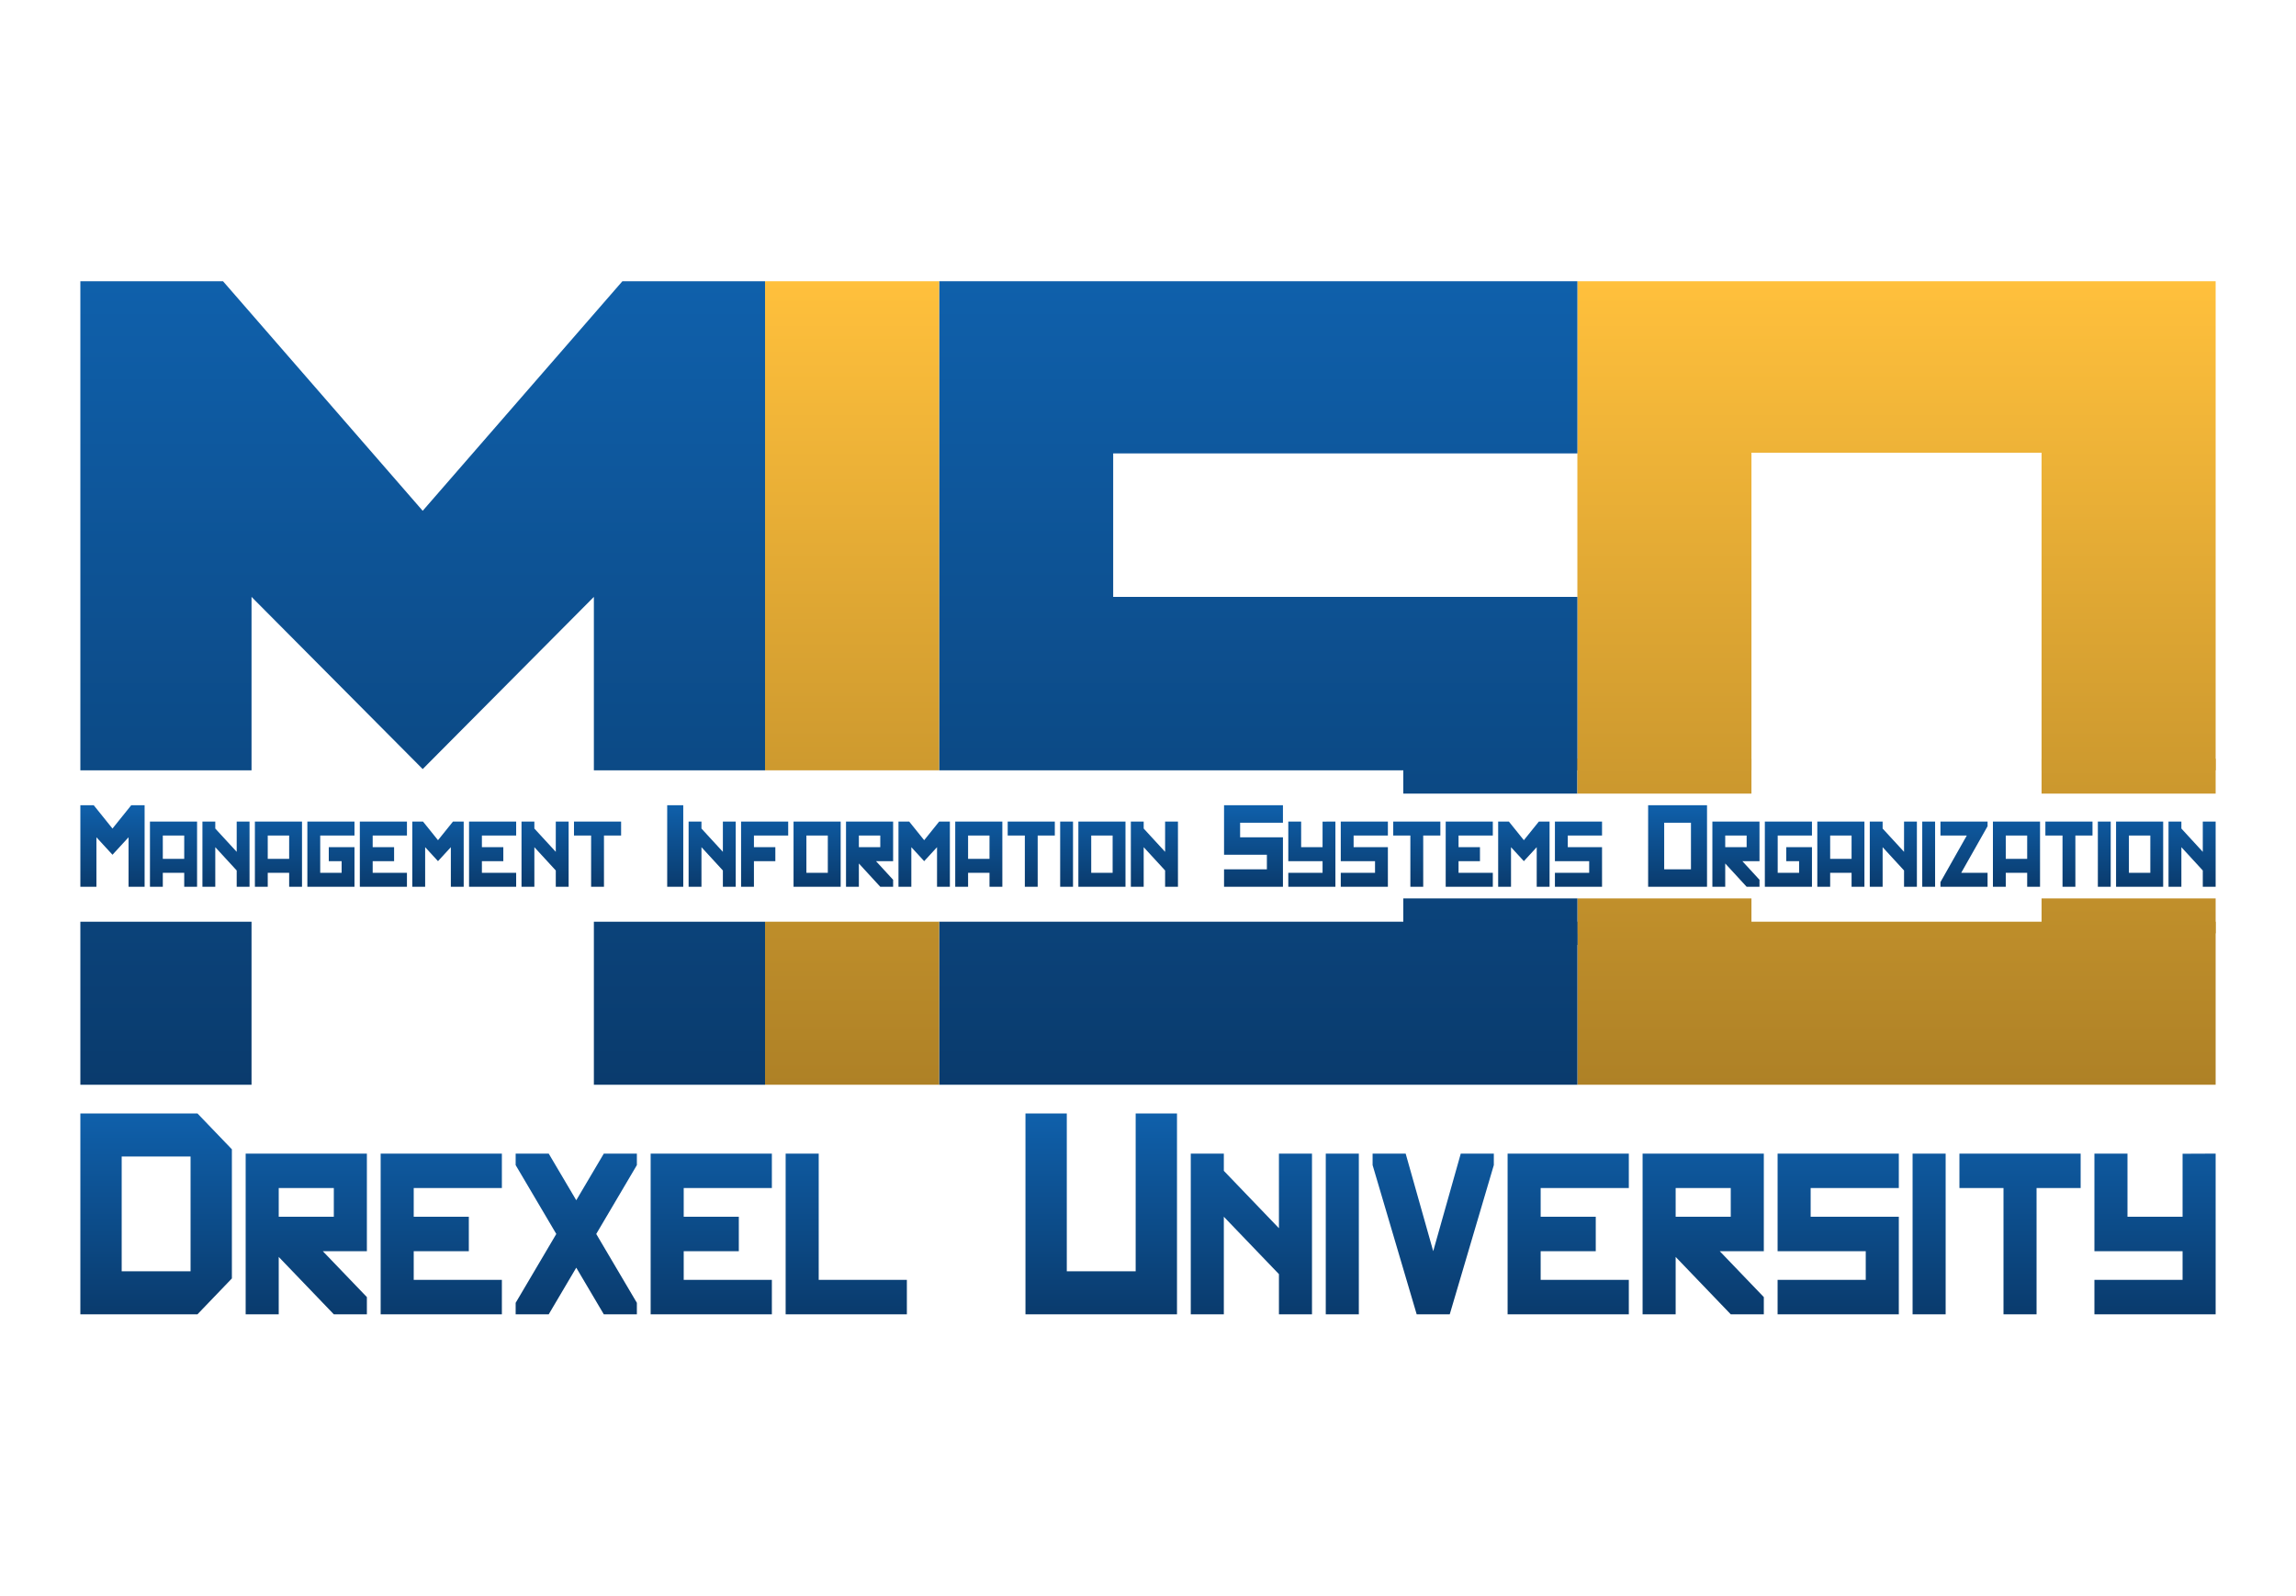
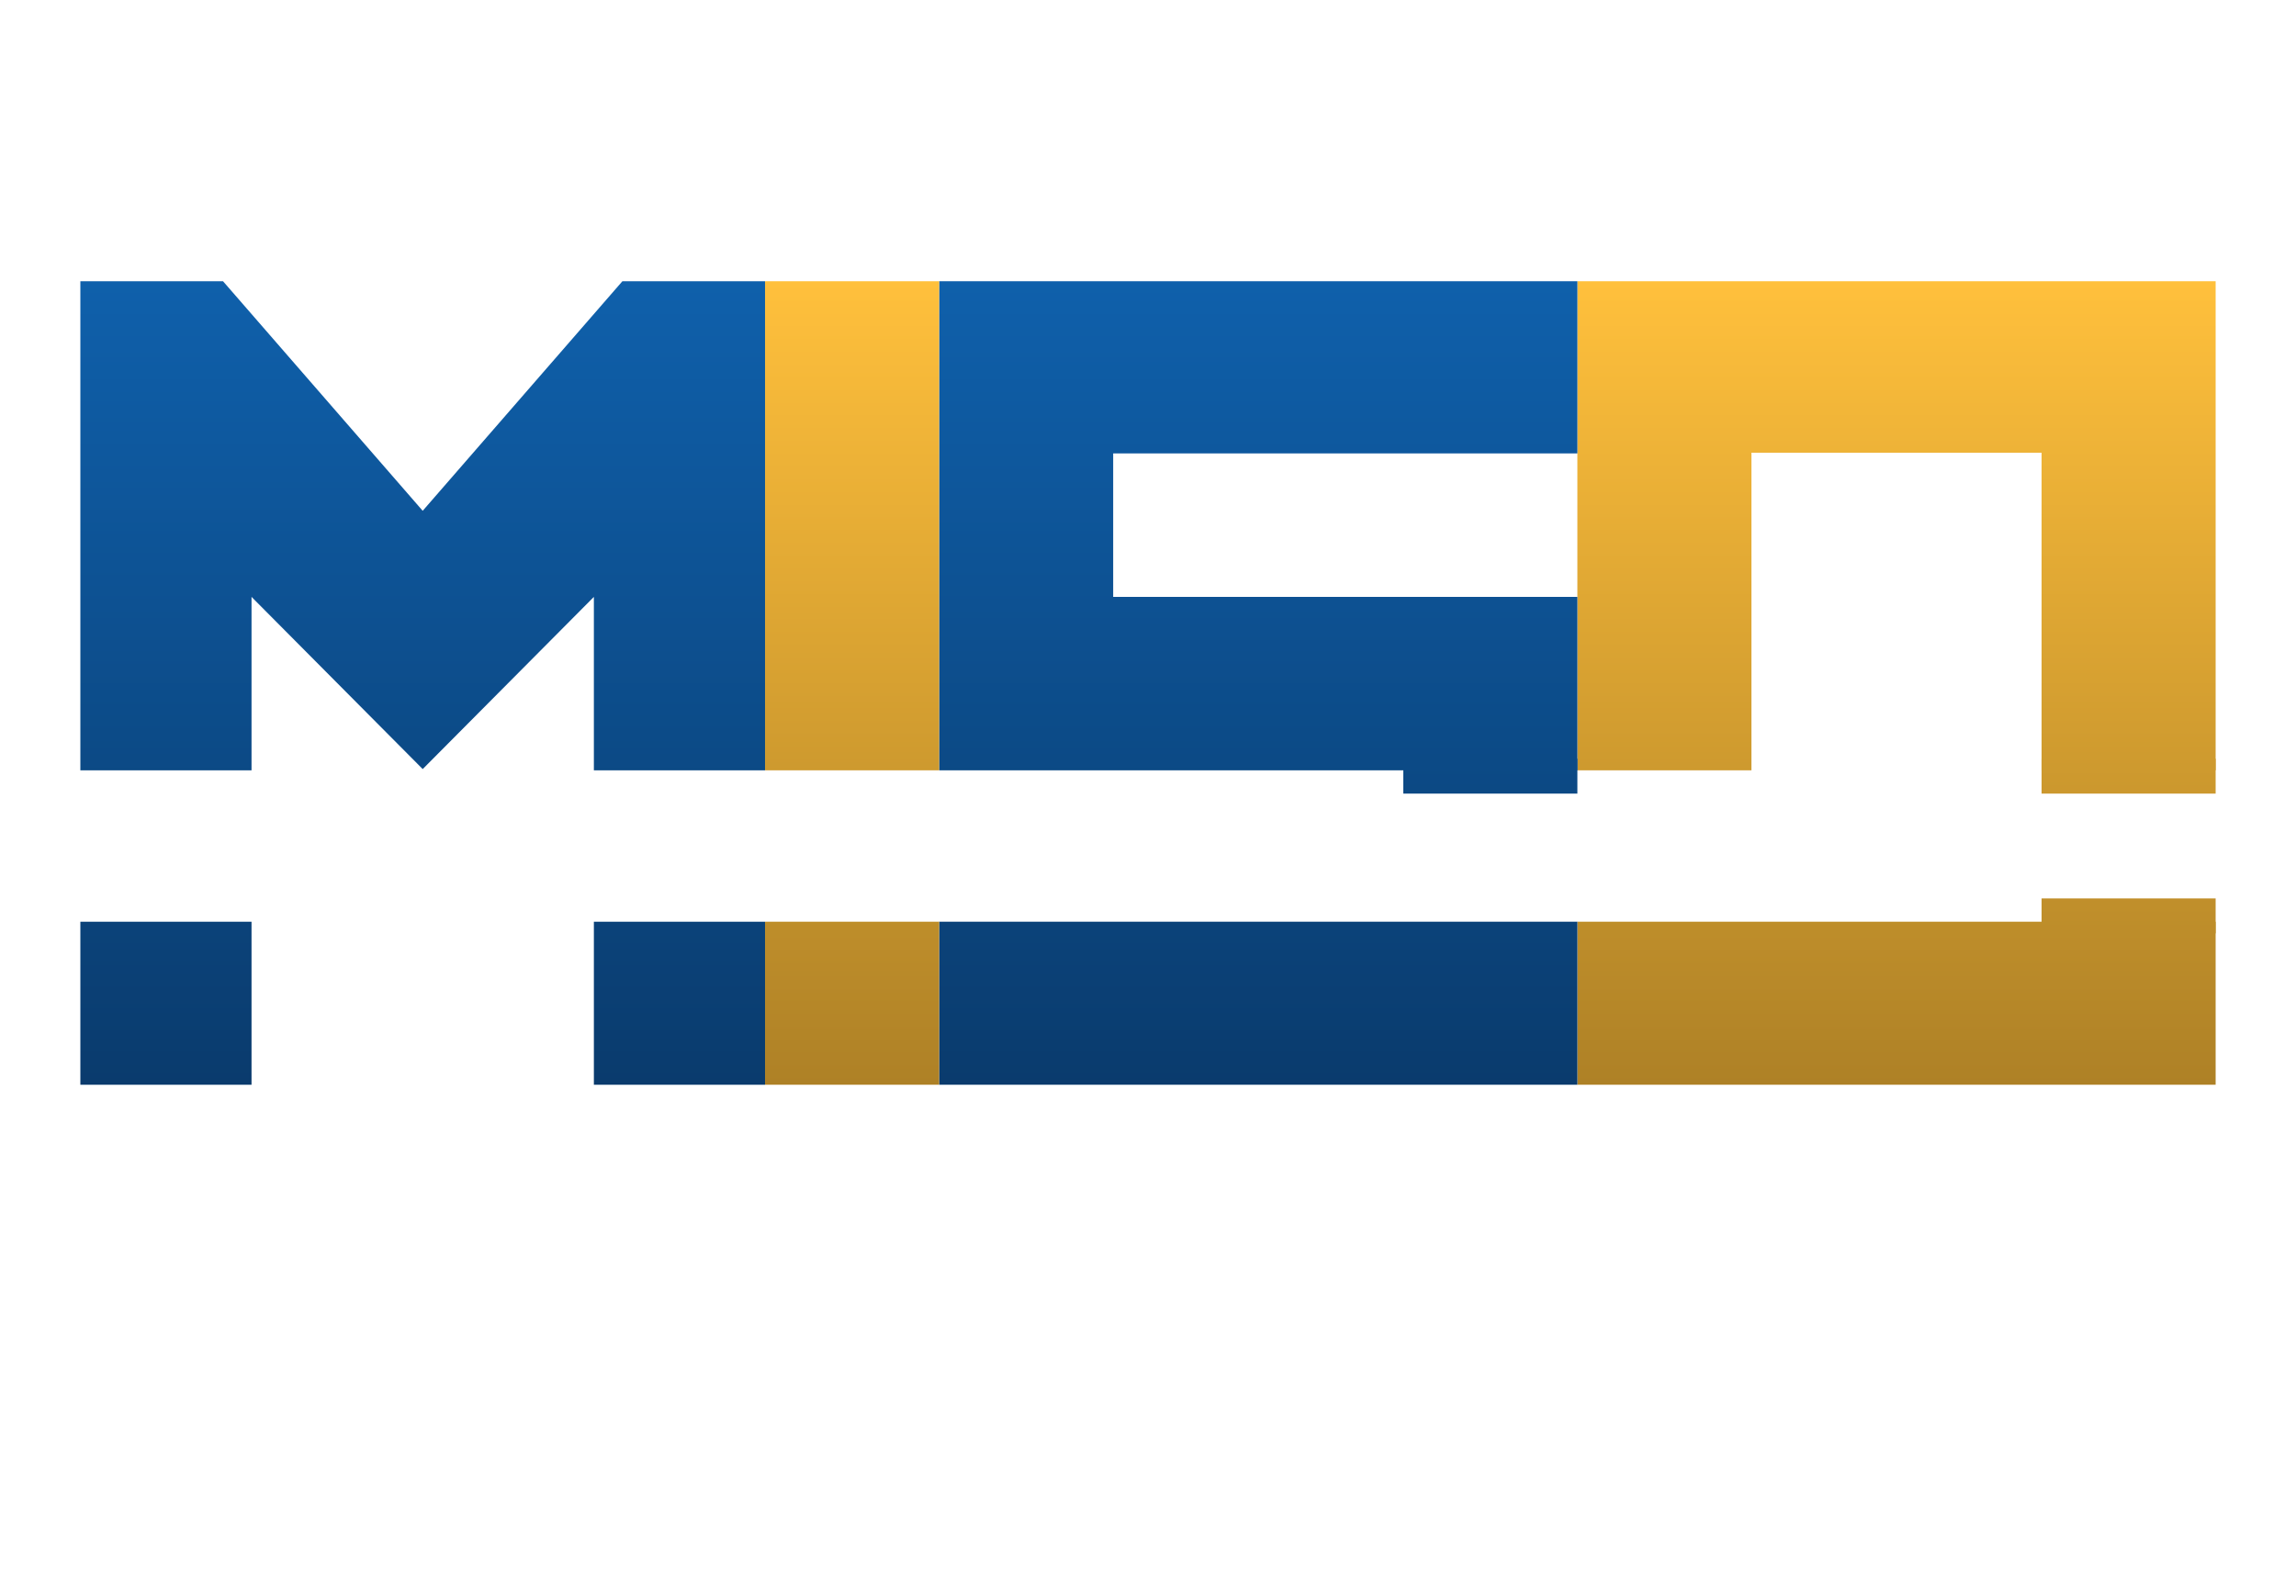
<svg xmlns="http://www.w3.org/2000/svg" width="400px" height="278px" viewBox="0 0 400 278" version="1.1">
  <title>miso</title>
  <desc>Created with Sketch.</desc>
  <defs>
    <linearGradient x1="50%" y1="0%" x2="50%" y2="100%" id="linearGradient-1">
      <stop stop-color="#FFC03C" offset="0%" />
      <stop stop-color="#AE8126" offset="100%" />
    </linearGradient>
    <linearGradient x1="50%" y1="0%" x2="50%" y2="100%" id="linearGradient-2">
      <stop stop-color="#0F60AB" offset="0%" />
      <stop stop-color="#0A3B6D" offset="100%" />
    </linearGradient>
    <linearGradient x1="-87.212%" y1="-1348.92%" x2="-87.212%" y2="942.146%" id="linearGradient-3">
      <stop stop-color="#0F60AB" offset="0%" />
      <stop stop-color="#0A3B6D" offset="100%" />
    </linearGradient>
    <linearGradient x1="180.515%" y1="-1361.908%" x2="180.515%" y2="928.072%" id="linearGradient-4">
      <stop stop-color="#FFC03C" offset="0%" />
      <stop stop-color="#AE8126" offset="100%" />
    </linearGradient>
    <linearGradient x1="182.799%" y1="-1764.169%" x2="182.799%" y2="535.688%" id="linearGradient-5">
      <stop stop-color="#FFC03C" offset="0%" />
      <stop stop-color="#AE8126" offset="100%" />
    </linearGradient>
    <linearGradient x1="-88.886%" y1="-1765.85%" x2="-88.886%" y2="531.463%" id="linearGradient-6">
      <stop stop-color="#FFC03C" offset="0%" />
      <stop stop-color="#AE8126" offset="100%" />
    </linearGradient>
    <linearGradient x1="-88.38%" y1="-1360.777%" x2="-88.38%" y2="932.445%" id="linearGradient-7">
      <stop stop-color="#FFC03C" offset="0%" />
      <stop stop-color="#AE8126" offset="100%" />
    </linearGradient>
    <linearGradient x1="-86.63%" y1="-1314.711%" x2="-86.63%" y2="389.634%" id="linearGradient-8">
      <stop stop-color="#0F60AB" offset="0%" />
      <stop stop-color="#0A3B6D" offset="100%" />
    </linearGradient>
  </defs>
  <g id="Page-2" stroke="none" stroke-width="1" fill="none" fill-rule="evenodd">
    <g id="miso">
      <g id="Group-5" transform="translate(14, 49)">
        <g id="Group-4">
-           <path d="M372,87.246 L372,0 L260.804,0 L260.804,140 L372,140 L372,109.565 L372,111.594 L260.804,111.594 L260.804,85.217 L291.13,85.217 L291.13,29.881 L341.674,29.881 L341.674,85.217 L372,85.217 L372,87.246 Z" id="Combined-Shape" fill="url(#linearGradient-1)" />
+           <path d="M372,87.246 L372,0 L260.804,0 L260.804,140 L372,140 L372,109.565 L372,111.594 L260.804,111.594 L260.804,85.217 L291.13,85.217 L291.13,29.881 L341.674,29.881 L341.674,85.217 L372,85.217 L372,87.246 " id="Combined-Shape" fill="url(#linearGradient-1)" />
          <path d="M149.609,110.797 L149.609,140 L260.804,140 L260.804,55 L179.935,55 L179.935,30 L260.804,30 L260.804,0 L149.609,0 L149.609,85.269 L149.609,85.217 L260.804,85.217 L260.804,111.594 L149.609,111.594 L149.609,110.797 Z" id="Combined-Shape" fill="url(#linearGradient-2)" />
          <path d="M119.283,0 L149.609,0 L149.609,140 L119.283,140 L119.283,0 Z M119.283,85.217 L119.283,111.594 L149.609,111.594 L149.609,85.217 L119.283,85.217 Z" id="Combined-Shape" fill="url(#linearGradient-1)" />
          <path d="M29.821,85.217 L0,85.217 L0,87.246 L0,0 L24.851,0 L59.641,40 L94.432,0 L119.283,0 L119.283,140 L89.462,140 L89.462,111.594 L119.283,111.594 L119.283,85.217 L89.462,85.217 L89.462,55 L59.641,85 L29.821,55 L29.821,85.217 Z M29.821,111.594 L29.821,140 L0,140 L0,109.565 L0,111.594 L29.821,111.594 Z" id="Combined-Shape" fill="url(#linearGradient-2)" />
-           <path d="M2.798,96.884 L2.798,105.507 L0,105.507 L0,91.304 L2.332,91.304 L5.596,95.362 L8.861,91.304 L11.193,91.304 L11.193,105.507 L8.395,105.507 L8.395,96.884 L5.596,99.928 L2.798,96.884 Z M12.125,105.507 L12.125,94.145 L20.333,94.145 L20.333,105.507 L18.095,105.507 L18.095,103.072 L14.364,103.072 L14.364,105.507 L12.125,105.507 Z M18.095,100.638 L18.095,96.58 L14.364,96.58 L14.364,100.638 L18.095,100.638 Z M23.505,98.609 L23.505,105.507 L21.266,105.507 L21.266,94.145 L23.505,94.145 L23.505,95.362 L27.236,99.42 L27.236,94.145 L29.474,94.145 L29.474,105.507 L27.236,105.507 L27.236,102.667 L23.505,98.609 Z M30.407,105.507 L30.407,94.145 L38.615,94.145 L38.615,105.507 L36.376,105.507 L36.376,103.072 L32.645,103.072 L32.645,105.507 L30.407,105.507 Z M36.376,100.638 L36.376,96.58 L32.645,96.58 L32.645,100.638 L36.376,100.638 Z M47.756,105.507 L39.548,105.507 L39.548,94.145 L47.756,94.145 L47.756,96.58 L41.786,96.58 L41.786,103.072 L45.517,103.072 L45.517,101.043 L43.279,101.043 L43.279,98.609 L47.756,98.609 L47.756,105.507 Z M50.927,101.043 L50.927,103.072 L56.896,103.072 L56.896,105.507 L48.688,105.507 L48.688,94.145 L56.896,94.145 L56.896,96.58 L50.927,96.58 L50.927,98.609 L54.658,98.609 L54.658,101.043 L50.927,101.043 Z M60.068,98.609 L60.068,105.507 L57.829,105.507 L57.829,94.145 L59.695,94.145 L62.306,97.391 L64.918,94.145 L66.783,94.145 L66.783,105.507 L64.545,105.507 L64.545,98.609 L62.306,101.043 L60.068,98.609 Z M69.955,101.043 L69.955,103.072 L75.924,103.072 L75.924,105.507 L67.716,105.507 L67.716,94.145 L75.924,94.145 L75.924,96.58 L69.955,96.58 L69.955,98.609 L73.686,98.609 L73.686,101.043 L69.955,101.043 Z M79.095,98.609 L79.095,105.507 L76.857,105.507 L76.857,94.145 L79.095,94.145 L79.095,95.362 L82.826,99.42 L82.826,94.145 L85.065,94.145 L85.065,105.507 L82.826,105.507 L82.826,102.667 L79.095,98.609 Z M94.206,94.145 L94.206,96.58 L91.221,96.58 L91.221,105.507 L88.982,105.507 L88.982,96.58 L85.998,96.58 L85.998,94.145 L94.206,94.145 Z M102.236,91.304 L105.035,91.304 L105.035,105.507 L102.236,105.507 L102.236,91.304 Z M108.206,98.609 L108.206,105.507 L105.967,105.507 L105.967,94.145 L108.206,94.145 L108.206,95.362 L111.937,99.42 L111.937,94.145 L114.175,94.145 L114.175,105.507 L111.937,105.507 L111.937,102.667 L108.206,98.609 Z M117.347,101.043 L117.347,105.507 L115.108,105.507 L115.108,94.145 L123.316,94.145 L123.316,96.58 L117.347,96.58 L117.347,98.609 L121.077,98.609 L121.077,101.043 L117.347,101.043 Z M124.249,94.145 L132.457,94.145 L132.457,105.507 L124.249,105.507 L124.249,94.145 Z M130.218,103.072 L130.218,96.58 L126.487,96.58 L126.487,103.072 L130.218,103.072 Z M139.359,98.609 L139.359,96.58 L135.628,96.58 L135.628,98.609 L139.359,98.609 Z M135.628,101.449 L135.628,105.507 L133.389,105.507 L133.389,94.145 L141.597,94.145 L141.597,101.043 L138.613,101.043 L141.597,104.29 L141.597,105.507 L139.359,105.507 L135.628,101.449 Z M144.769,98.609 L144.769,105.507 L142.53,105.507 L142.53,94.145 L144.396,94.145 L147.007,97.391 L149.619,94.145 L151.484,94.145 L151.484,105.507 L149.246,105.507 L149.246,98.609 L147.007,101.043 L144.769,98.609 Z M152.417,105.507 L152.417,94.145 L160.625,94.145 L160.625,105.507 L158.387,105.507 L158.387,103.072 L154.656,103.072 L154.656,105.507 L152.417,105.507 Z M158.387,100.638 L158.387,96.58 L154.656,96.58 L154.656,100.638 L158.387,100.638 Z M169.766,94.145 L169.766,96.58 L166.781,96.58 L166.781,105.507 L164.543,105.507 L164.543,96.58 L161.558,96.58 L161.558,94.145 L169.766,94.145 Z M170.699,94.145 L172.937,94.145 L172.937,105.507 L170.699,105.507 L170.699,94.145 Z M173.87,94.145 L182.078,94.145 L182.078,105.507 L173.87,105.507 L173.87,94.145 Z M179.839,103.072 L179.839,96.58 L176.108,96.58 L176.108,103.072 L179.839,103.072 Z M185.249,98.609 L185.249,105.507 L183.011,105.507 L183.011,94.145 L185.249,94.145 L185.249,95.362 L188.98,99.42 L188.98,94.145 L191.219,94.145 L191.219,105.507 L188.98,105.507 L188.98,102.667 L185.249,98.609 Z M206.711,99.928 L199.249,99.928 L199.249,91.304 L209.509,91.304 L209.509,94.348 L202.048,94.348 L202.048,96.884 L209.509,96.884 L209.509,105.507 L199.249,105.507 L199.249,102.464 L206.711,102.464 L206.711,99.928 Z M210.442,94.145 L212.681,94.145 L212.681,98.609 L216.412,98.609 L216.412,94.155 L218.65,94.145 L218.65,105.507 L210.442,105.507 L210.442,103.072 L216.412,103.072 L216.412,101.043 L210.442,101.043 L210.442,94.145 Z M225.552,101.043 L219.583,101.043 L219.583,94.145 L227.791,94.145 L227.791,96.58 L221.821,96.58 L221.821,98.609 L227.791,98.609 L227.791,105.507 L219.583,105.507 L219.583,103.072 L225.552,103.072 L225.552,101.043 Z M236.932,94.145 L236.932,96.58 L233.947,96.58 L233.947,105.507 L231.708,105.507 L231.708,96.58 L228.724,96.58 L228.724,94.145 L236.932,94.145 Z M240.103,101.043 L240.103,103.072 L246.072,103.072 L246.072,105.507 L237.864,105.507 L237.864,94.145 L246.072,94.145 L246.072,96.58 L240.103,96.58 L240.103,98.609 L243.834,98.609 L243.834,101.043 L240.103,101.043 Z M249.244,98.609 L249.244,105.507 L247.005,105.507 L247.005,94.145 L248.871,94.145 L251.482,97.391 L254.094,94.145 L255.959,94.145 L255.959,105.507 L253.721,105.507 L253.721,98.609 L251.482,101.043 L249.244,98.609 Z M262.861,101.043 L256.892,101.043 L256.892,94.145 L265.1,94.145 L265.1,96.58 L259.131,96.58 L259.131,98.609 L265.1,98.609 L265.1,105.507 L256.892,105.507 L256.892,103.072 L262.861,103.072 L262.861,101.043 Z M273.131,91.304 L283.391,91.304 L283.391,105.507 L273.131,105.507 L273.131,91.304 Z M280.593,102.464 L280.593,94.348 L275.929,94.348 L275.929,102.464 L280.593,102.464 Z M290.293,98.609 L290.293,96.58 L286.562,96.58 L286.562,98.609 L290.293,98.609 Z M286.562,101.449 L286.562,105.507 L284.324,105.507 L284.324,94.145 L292.532,94.145 L292.532,101.043 L289.547,101.043 L292.532,104.29 L292.532,105.507 L290.293,105.507 L286.562,101.449 Z M301.672,105.507 L293.464,105.507 L293.464,94.145 L301.672,94.145 L301.672,96.58 L295.703,96.58 L295.703,103.072 L299.434,103.072 L299.434,101.043 L297.195,101.043 L297.195,98.609 L301.672,98.609 L301.672,105.507 Z M302.605,105.507 L302.605,94.145 L310.813,94.145 L310.813,105.507 L308.574,105.507 L308.574,103.072 L304.844,103.072 L304.844,105.507 L302.605,105.507 Z M308.574,100.638 L308.574,96.58 L304.844,96.58 L304.844,100.638 L308.574,100.638 Z M313.984,98.609 L313.984,105.507 L311.746,105.507 L311.746,94.145 L313.984,94.145 L313.984,95.362 L317.715,99.42 L317.715,94.145 L319.954,94.145 L319.954,105.507 L317.715,105.507 L317.715,102.667 L313.984,98.609 Z M320.886,94.145 L323.125,94.145 L323.125,105.507 L320.886,105.507 L320.886,94.145 Z M328.647,96.58 L324.058,96.58 L324.058,94.145 L332.266,94.145 L332.266,94.957 L327.677,103.072 L332.266,103.072 L332.266,105.507 L324.058,105.507 L324.058,104.696 L328.647,96.58 Z M333.199,105.507 L333.199,94.145 L341.407,94.145 L341.407,105.507 L339.168,105.507 L339.168,103.072 L335.437,103.072 L335.437,105.507 L333.199,105.507 Z M339.168,100.638 L339.168,96.58 L335.437,96.58 L335.437,100.638 L339.168,100.638 Z M350.547,94.145 L350.547,96.58 L347.563,96.58 L347.563,105.507 L345.324,105.507 L345.324,96.58 L342.339,96.58 L342.339,94.145 L350.547,94.145 Z M351.48,94.145 L353.719,94.145 L353.719,105.507 L351.48,105.507 L351.48,94.145 Z M354.651,94.145 L362.859,94.145 L362.859,105.507 L354.651,105.507 L354.651,94.145 Z M360.621,103.072 L360.621,96.58 L356.89,96.58 L356.89,103.072 L360.621,103.072 Z M366.031,98.609 L366.031,105.507 L363.792,105.507 L363.792,94.145 L366.031,94.145 L366.031,95.362 L369.761,99.42 L369.761,94.145 L372,94.145 L372,105.507 L369.761,105.507 L369.761,102.667 L366.031,98.609 Z" id="Management-Informati" fill="url(#linearGradient-2)" />
          <rect id="Rectangle-3" fill="url(#linearGradient-3)" x="230.478" y="83.188" width="30.326" height="6.087" />
-           <rect id="Rectangle-3" fill="url(#linearGradient-4)" x="260.804" y="83.188" width="30.326" height="6.087" />
-           <rect id="Rectangle-3" fill="url(#linearGradient-5)" x="260.804" y="107.536" width="30.326" height="6.087" />
          <rect id="Rectangle-3" fill="url(#linearGradient-6)" x="341.674" y="107.536" width="30.326" height="6.087" />
          <rect id="Rectangle-3" fill="url(#linearGradient-7)" x="341.674" y="83.188" width="30.326" height="6.087" />
-           <rect id="Rectangle-3" fill="url(#linearGradient-8)" x="230.478" y="107.536" width="30.326" height="8.116" />
        </g>
-         <path d="M0,145 L20.399,145 L26.398,151.25 L26.398,173.75 L20.399,180 L0,180 L0,145 Z M19.199,172.5 L19.199,152.5 L7.2,152.5 L7.2,172.5 L19.199,172.5 Z M44.157,163 L44.157,158 L34.558,158 L34.558,163 L44.157,163 Z M34.558,170 L34.558,180 L28.798,180 L28.798,152 L49.917,152 L49.917,169 L42.237,169 L49.917,177 L49.917,180 L44.157,180 L34.558,170 Z M58.076,169 L58.076,174 L73.435,174 L73.435,180 L52.317,180 L52.317,152 L73.435,152 L73.435,158 L58.076,158 L58.076,163 L67.676,163 L67.676,169 L58.076,169 Z M82.915,166 L75.835,154 L75.835,152 L81.595,152 L86.394,160.125 L91.194,152 L96.954,152 L96.954,154 L89.874,166 L96.954,178 L96.954,180 L91.194,180 L86.394,171.875 L81.595,180 L75.835,180 L75.835,178 L82.915,166 Z M105.113,169 L105.113,174 L120.472,174 L120.472,180 L99.354,180 L99.354,152 L120.472,152 L120.472,158 L105.113,158 L105.113,163 L114.713,163 L114.713,169 L105.113,169 Z M128.632,174 L143.991,174 L143.991,180 L122.872,180 L122.872,152 L128.632,152 L128.632,174 Z M171.853,145 L171.853,172.5 L183.852,172.5 L183.852,145 L191.052,145 L191.052,180 L164.653,180 L164.653,145 L171.853,145 Z M199.211,163 L199.211,180 L193.452,180 L193.452,152 L199.211,152 L199.211,155 L208.811,165 L208.811,152 L214.57,152 L214.57,180 L208.811,180 L208.811,173 L199.211,163 Z M216.97,152 L222.73,152 L222.73,180 L216.97,180 L216.97,152 Z M225.129,152 L230.889,152 L235.689,169 L240.488,152 L246.248,152 L246.248,154 L238.569,180 L232.809,180 L225.129,154 L225.129,152 Z M254.408,169 L254.408,174 L269.767,174 L269.767,180 L248.648,180 L248.648,152 L269.767,152 L269.767,158 L254.408,158 L254.408,163 L264.007,163 L264.007,169 L254.408,169 Z M287.525,163 L287.525,158 L277.926,158 L277.926,163 L287.525,163 Z M277.926,170 L277.926,180 L272.166,180 L272.166,152 L293.285,152 L293.285,169 L285.606,169 L293.285,177 L293.285,180 L287.525,180 L277.926,170 Z M311.044,169 L295.685,169 L295.685,152 L316.804,152 L316.804,158 L301.445,158 L301.445,163 L316.804,163 L316.804,180 L295.685,180 L295.685,174 L311.044,174 L311.044,169 Z M319.203,152 L324.963,152 L324.963,180 L319.203,180 L319.203,152 Z M348.482,152 L348.482,158 L340.802,158 L340.802,180 L335.042,180 L335.042,158 L327.363,158 L327.363,152 L348.482,152 Z M350.881,152 L356.641,152 L356.641,163 L366.24,163 L366.24,152.025 L372,152 L372,180 L350.881,180 L350.881,174 L366.24,174 L366.24,169 L350.881,169 L350.881,152 Z" id="Drexel-University" fill="url(#linearGradient-2)" />
      </g>
    </g>
  </g>
</svg>